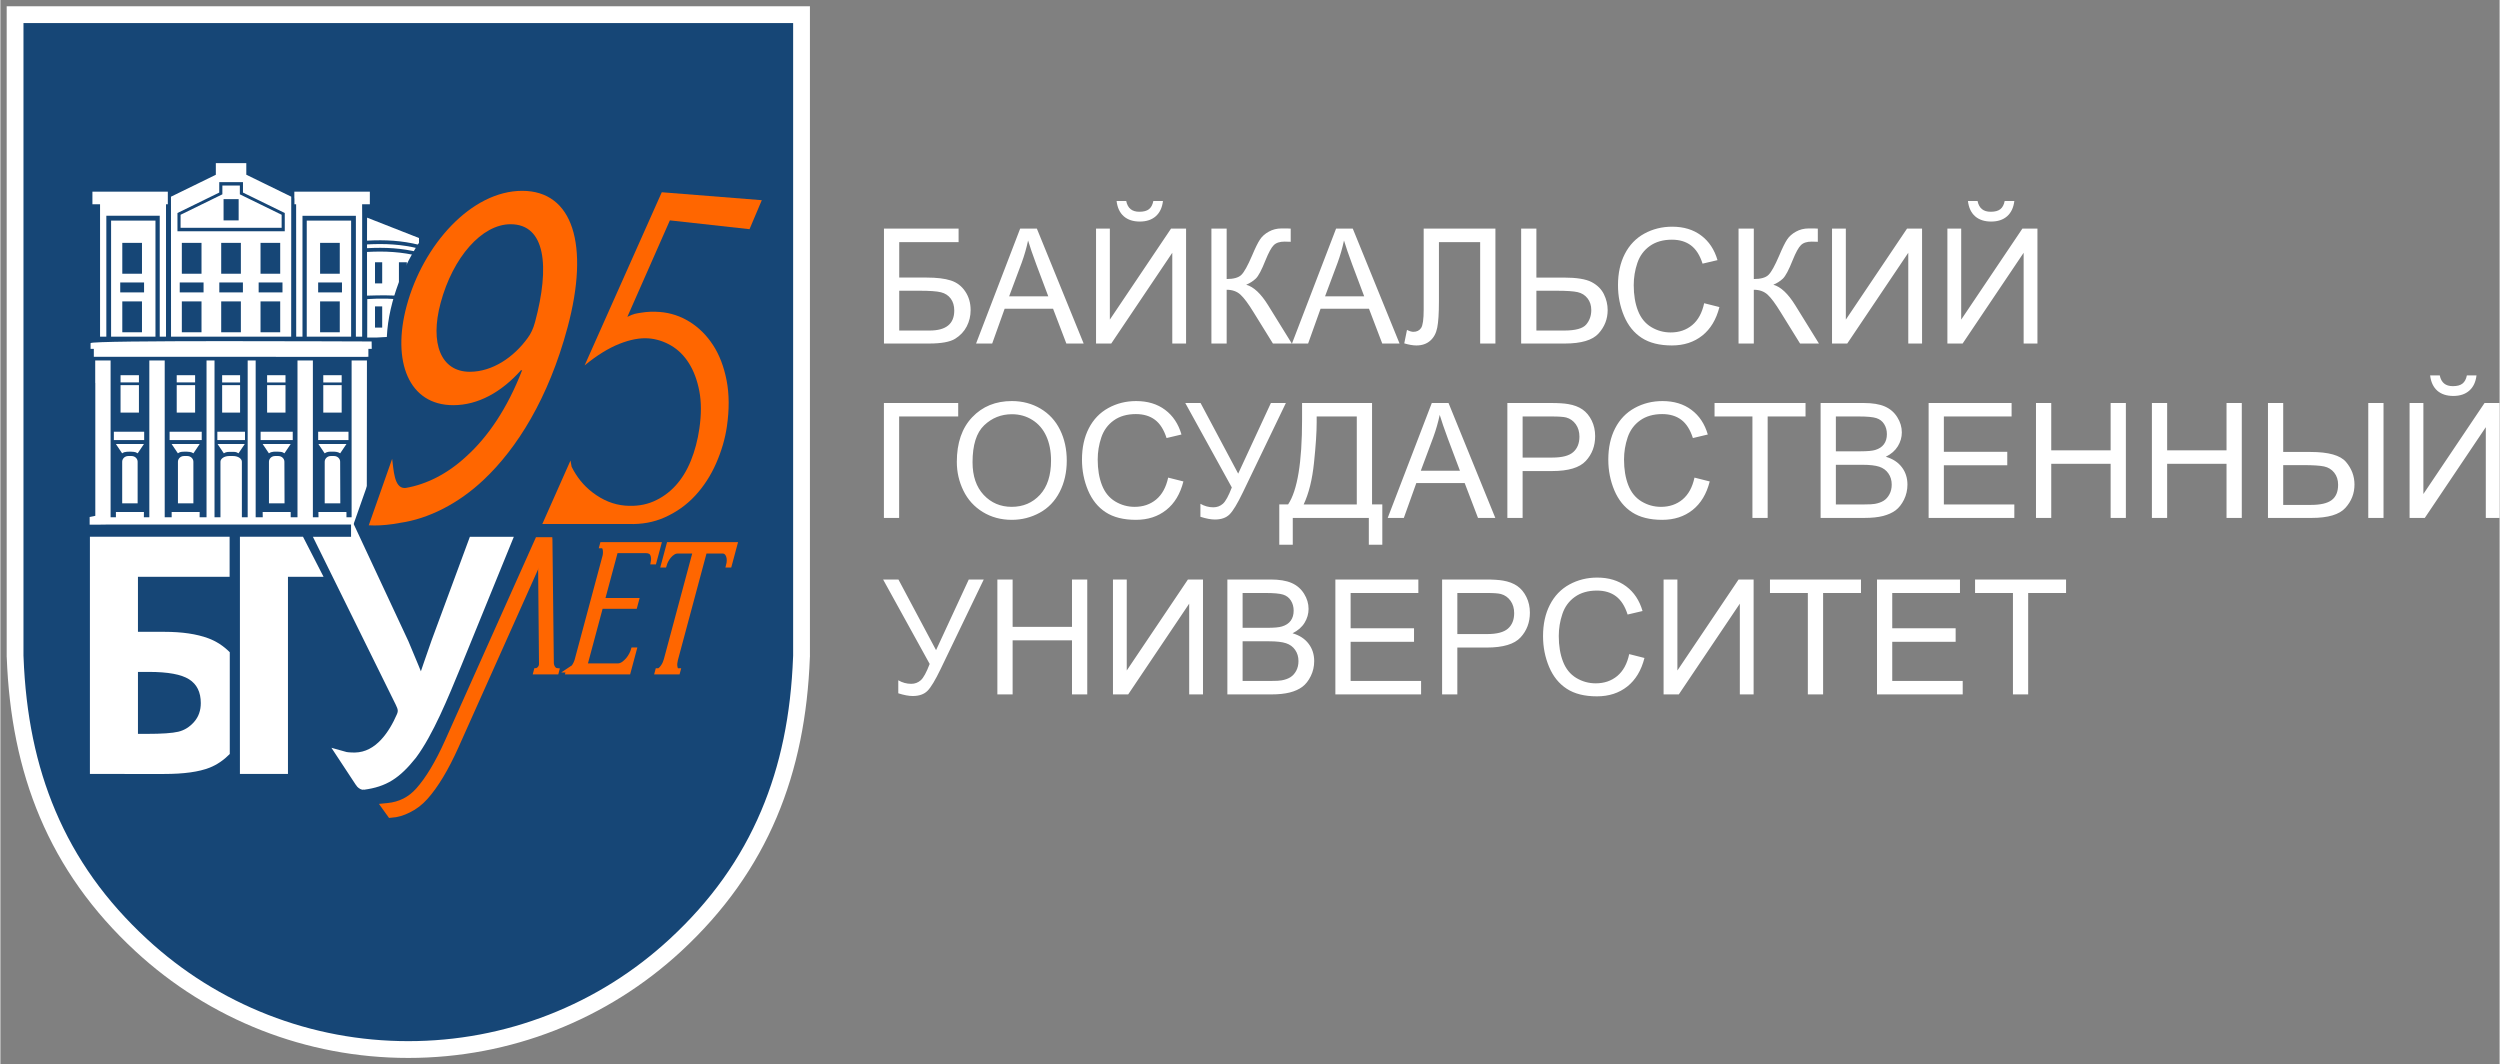
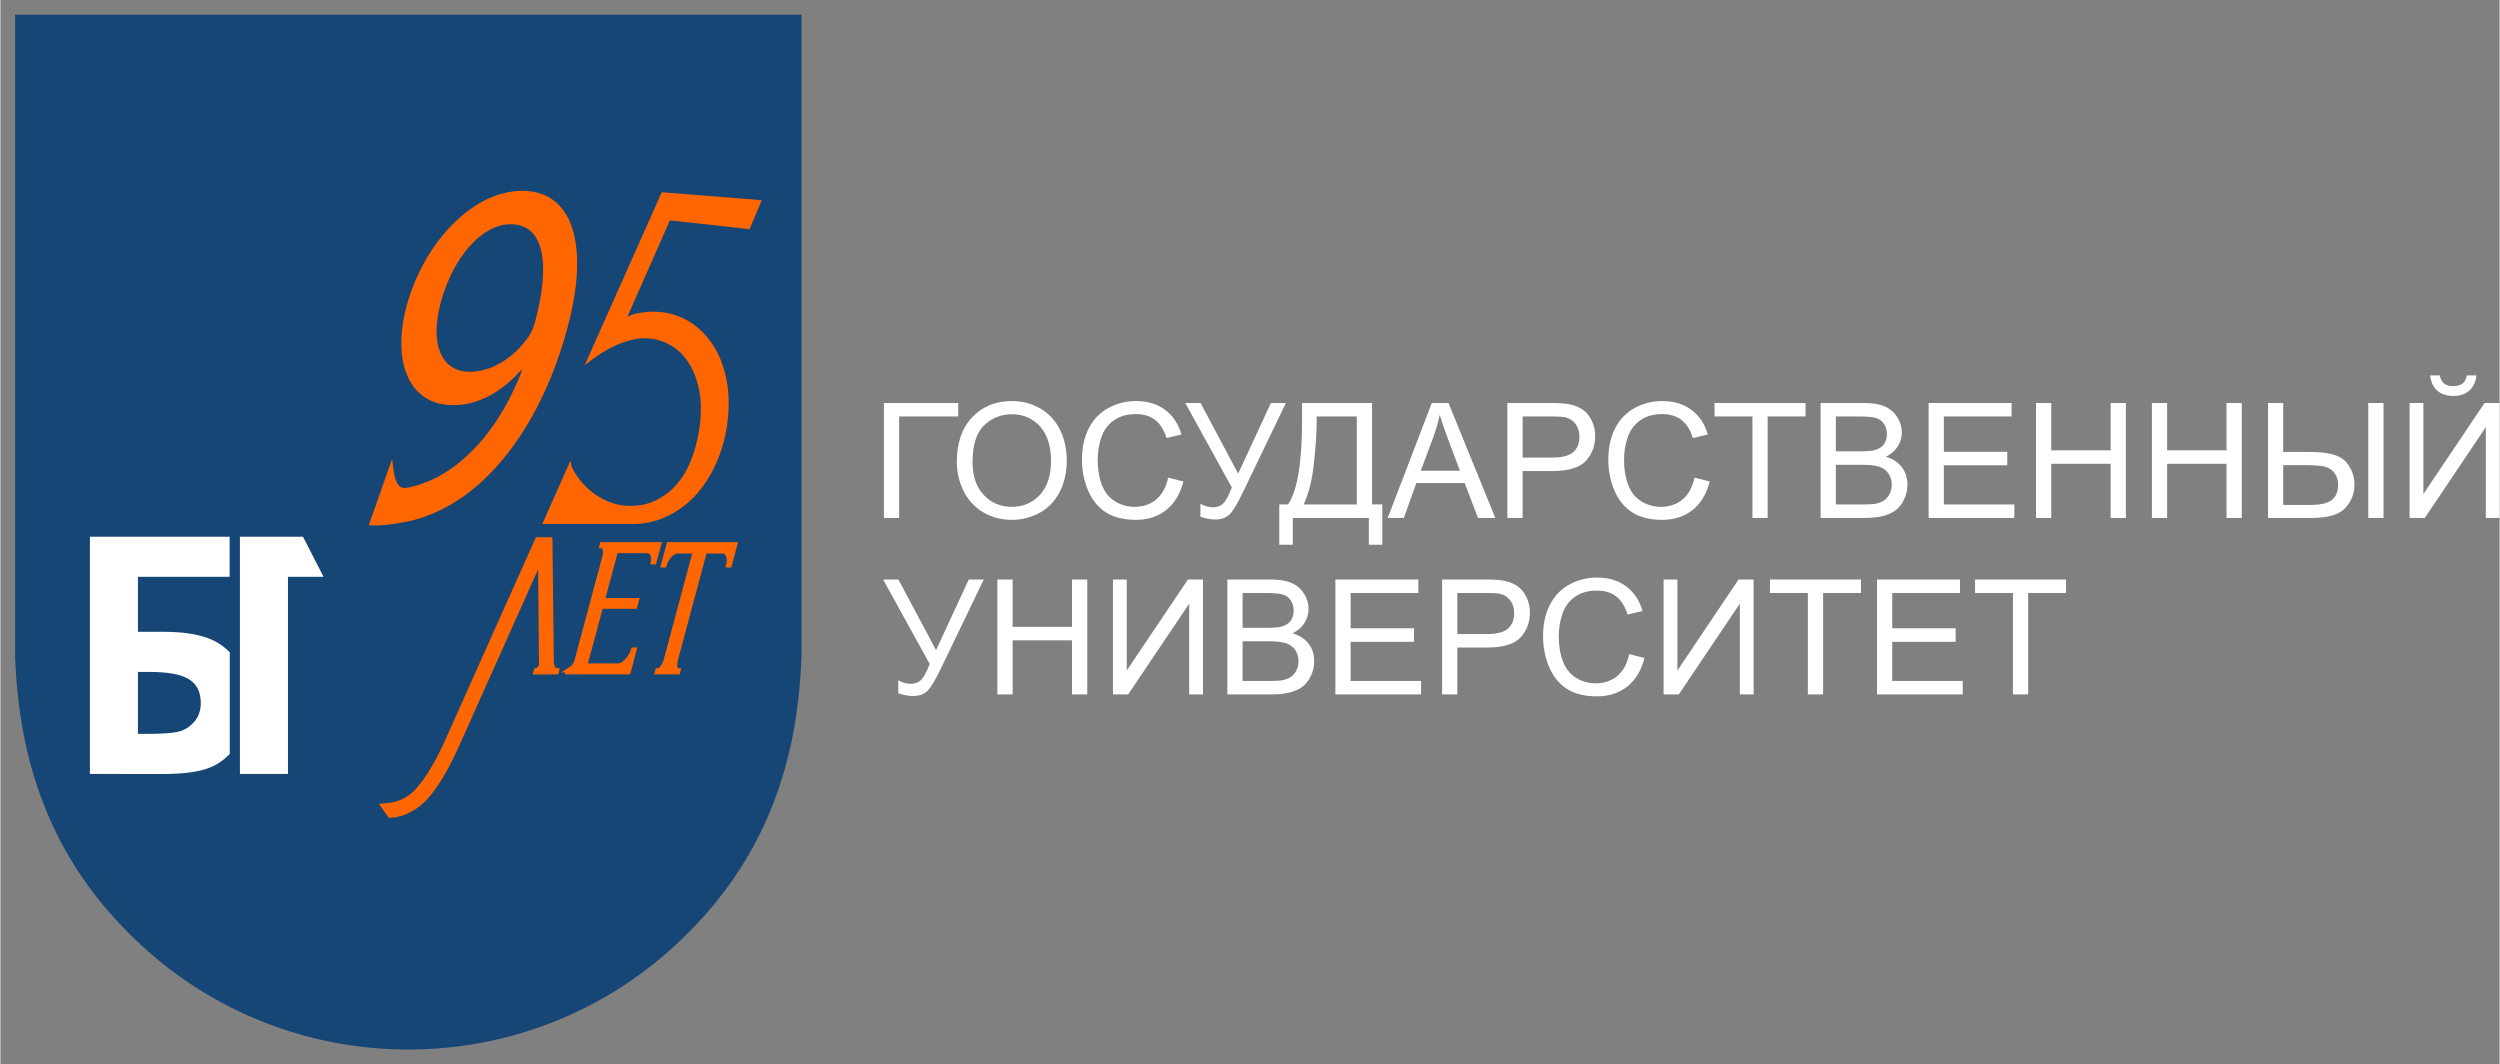
<svg xmlns="http://www.w3.org/2000/svg" viewBox="0 0 1190.63 507" width="1191" height="507">
  <rect x="0" y="0" width="1190.63" height="507" fill="#808080" stroke="none" />
  <defs>
    <style>.cls-1,.cls-2{fill:#164676;}.cls-3,.cls-4{fill:#ffffff;}.cls-5{stroke-width:2px;}.cls-5,.cls-6,.cls-7{stroke-miterlimit:10;}.cls-5,.cls-7{stroke:#ff6600;}.cls-5,.cls-7,.cls-8{fill:#ff6600;}.cls-4,.cls-2{fill-rule:evenodd;}.cls-6{fill:#ffffff;stroke:#ffffff;stroke-width:5px;}.cls-7{stroke-width:3px;}.cls-9{fill:#ffffff;}</style>
  </defs>
  <g id="contur">
    <g id="contur-2">
      <path class="cls-2" d="M194.328,500c-23.542,0-46.522-4.313-68.305-12.819-21.813-8.52-41.631-20.931-58.904-36.889-20.043-18.524-34.628-38.954-44.586-62.456-9.384-22.154-14.456-46.62-15.505-74.793l-.006-.173-.021-.17V7H381.665V312.669l-.021,.17-.006,.173c-1.05,28.204-6.121,52.672-15.504,74.803-9.968,23.533-24.552,43.969-44.586,62.477-17.274,15.959-37.092,28.369-58.904,36.889-21.783,8.506-44.768,12.819-68.316,12.819Z" />
-       <path class="cls-3" d="M377.666,11V312.42l-.012,.096-.013,.347c-1.031,27.712-6,51.718-15.191,73.393-9.741,22.998-24.008,42.983-43.617,61.098-16.903,15.617-36.298,27.762-57.645,36.1-21.318,8.325-43.814,12.546-66.861,12.546s-45.532-4.221-66.85-12.546c-21.347-8.338-40.742-20.484-57.644-36.099-19.619-18.132-33.886-38.112-43.618-61.079-9.192-21.7-14.16-45.703-15.191-73.383l-.013-.349-.012-.096V11H377.666m8-8H3V312.947l.03,.244c1.027,27.591,5.957,52.925,15.819,76.206,9.912,23.392,24.755,44.609,45.555,63.833,17.364,16.042,37.727,28.913,60.163,37.676,21.634,8.448,45.168,13.094,69.76,13.094s48.137-4.646,69.771-13.094c22.437-8.763,42.8-21.634,60.164-37.676,20.81-19.224,35.643-40.451,45.555-63.854,9.871-23.281,14.792-48.625,15.819-76.216l.03-.244V3h0Z" />
    </g>
  </g>
  <g id="logo">
    <g>
-       <path id="building" class="cls-4" d="M103.358,205.664v3.975h13.173v-3.975h-13.173Zm71.189,42.428l-1.958,1.846v-.029h-2.924l.01-.013H50.15l.011,.013h-2.397v.029h-5.241v-3.649l2.697-.551v-63.295h-.045v-10.724h7.329v74.7h2.531v-2.488h13.344c0,.841-.014,1.662-.028,2.488h2.604v-74.7h7.328v74.7h3.313l-.003-2.488h13.343c0,.84-.013,1.662-.026,2.488h3.298v-74.69h3.806v74.69h2.828v-26.449c0-1.496,1.871-2.72,4.158-2.72h1.889c2.286,0,4.157,1.224,4.157,2.72v26.449h2.766v-74.69h3.805v74.69h3.37c-.018-.825-.035-1.645-.035-2.488h13.343v.455h.011v2.033h3.236v-74.7h7.328v74.7h2.677c-.018-.825-.037-1.643-.037-2.488h13.343v.455h.016v2.033h2.452v-74.7h7.303m-9.759,39.809l-2.987,4.437-.078-.051-.005-.002-.002-.003h-.003s-.004-.004-.004-.004l-.003-.003c-1.055-.689-2.407-.739-3.652-.744-1.508-.005-2.402,.005-3.55,.744l-.002,.003-.004,.003h-.002s-.001,0-.001,0l-.003,.003-.003,.002-.08,.051-2.986-4.437h13.367Zm-26.558,0l-2.988,4.437-.079-.051-.004-.002-.002-.003h-.004s-.004-.004-.004-.004l-.003-.003c-.067-.043-.644-.348-.638-.36-.548-.258-1.333-.333-2.121-.351-1.662-.037-3.081-.171-4.442,.711l-.004,.003-.003,.003h-.002s0,0,0,0l-.003,.003-.005,.002-.079,.051-2.986-4.437h13.368Zm-43.361,0l-2.987,4.437-.079-.051-.003-.002-.003-.003h-.004s-.003-.004-.003-.004l-.004-.003c-.513-.332-.946-.491-1.572-.593-.916-.149-2.183-.188-3.247-.114-1.115,.077-1.552,.168-2.383,.707l-.002,.003-.003,.003h-.003s0,0,0,0l-.004,.003-.003,.002-.08,.051-2.986-4.437h13.367Zm-26.558,0l-2.987,4.437-.08-.051-.004-.002-.002-.003h-.004s-.003-.004-.003-.004l-.004-.003c-.605-.392-.987-.531-1.749-.632-.979-.13-2.296-.147-3.347-.044-.916,.088-1.391,.212-2.105,.676l-.003,.003-.003,.003h-.002s-.002,0-.002,0l-.003,.003-.003,.002-.08,.051-2.986-4.437h13.367Zm48.032,0l-2.987,4.437-.08-.051-.003-.002-.003-.003h-.004s-.003-.004-.003-.004l-.003-.003c-1.143-.742-1.794-.633-3.311-.633-1.298,0-2.394-.076-3.476,.633l-.003,.003-.004,.003h-.002s-.001,0-.001,0l-.003,.003-.004,.002-.08,.051-2.986-4.437h12.954Zm-51.038,28.269v-19.827c0-1.496-1.296-2.72-2.88-2.72h-1.596c-1.584,0-2.881,1.224-2.881,2.72v19.827h7.357Zm26.559,0h.006c0-6.609-.006-13.223-.006-19.827,0-1.496-1.296-2.72-2.881-2.72h-1.595c-1.584,0-2.881,1.224-2.881,2.72v19.827h7.357Zm43.359,0h.068c0-6.598-.068-13.315-.068-19.827,0-1.496-1.296-2.72-2.881-2.72h-1.595c-1.585,0-2.881,1.224-2.881,2.72v19.827h7.357Zm26.559,0h.074c0-6.597-.074-13.322-.074-19.827,0-1.496-1.296-2.72-2.88-2.72h-1.595c-1.585,0-2.88,1.224-2.88,2.72v19.827h7.355Zm-37.889-34.131h15.305v3.975h-15.305v-3.975h0Zm27.418,0h14.446v3.975h-14.446v-3.975h0Zm-55.473,0h-15.305v3.975h15.305v-3.975h0Zm-27.418,0h-14.446v3.975h14.446v-3.975h0Zm48.312-127.954h-14.174v5.545l-8.375,4.098-12.968,6.333v.013l-.027,.013c0,22.084,.027,44.51,.027,66.669h57.237c0-22.224,.03-44.529,.03-66.694l-21.409-10.455v-5.519h-.341Zm59.2,13.588h-35.973v3.187h.05v2.821h.804c.005,20.982,.034,42.063,.034,63.072h2.991v-57.591h25.439v57.591h2.992v-57.591c0-1.831-.011-3.66-.021-5.482h3.683v-6.008h0Zm-130.006,0h-2.165v6.008h3.636v5.482s.001,57.591,.001,57.591h2.99v-57.591h25.439v57.591h2.99v-63.072h.866v-6.008H46.006Zm12.068,66.997h9.377v-14.702h-9.377v14.702h0Zm0-27.895h9.377v-14.702h-9.377v14.702h0Zm28.364,0h9.376v-14.702h-9.376v14.702h0Zm18.752,0h9.376v-14.702h-9.376v14.702h0Zm18.737,0h9.375v-14.702h-9.375v14.702h0Zm28.378,0h9.376v-14.702h-9.376v14.702h0Zm0,27.895h9.376v-14.702h-9.376v14.702h0Zm-28.378,0h9.375v-14.702h-9.375v14.702h0Zm-18.737,0h9.376v-14.702h-9.376v14.702h0Zm-18.752,0h9.376v-14.702h-9.376v14.702h0Zm90.421,4.378l.05,3.533h-1.596v3.762h-.687v.023H44.512v-3.785h-1.545v-2.731c0-1.489,121.862-.802,133.892-.802h0Zm-62.673,19.518v-3.436h-8.545v3.436h8.545Zm1.349-42.894v-4.732h-11.242v4.732h11.242Zm-29.691-29.133h-1.489v-8.691l19.907-9.739v-4.925h.006v-.056h11.296v.056h.005v4.925l19.907,9.739v8.691h-49.63Zm48.141-1.635v-6.215l-19.908-9.739v-4.188h-4.159v.021h-.008v-.021h-4.159v4.188l-19.908,9.739v6.215h48.141Zm-27.664-3.542v-10.114h7.186v10.114h-7.186Zm16.715,34.309h11.354v-4.732h-11.354v4.732h0Zm28.346,0h11.354v-4.732h-11.354v4.732h0Zm15.709,21.081h-21.142v-55.28h21.142v55.28h0Zm-40.025,18.377h8.759v3.436h-8.759v-3.436h0Zm0,4.733h8.759v13.066h-8.759v-13.066h0Zm26.76-4.733h8.76v3.436h-8.76v-3.436h0Zm0,4.733h8.76v13.066h-8.76v-13.066h0Zm-57.033-44.191h-11.353v-4.732h11.353v4.732h0Zm-28.345,0h-11.355v-4.732h11.355v4.732h0Zm-15.71,21.081h21.143v-55.28h-21.143v55.28h0Zm52.905,23.11v13.066h8.545v-13.066h-8.545Zm-12.879-4.733h-8.759v3.436h8.759v-3.436h0Zm0,4.733h-8.759v13.066h8.759v-13.066h0Zm-26.761-4.733h-8.758v3.436h8.758v-3.436h0Zm0,4.733h-8.758v13.066h8.758v-13.066h0Zm108.662-67.045v2.925s0,0,0,0v-1.131c8.732-.467,16.542-.05,24.77,1.994v-1.795c-8.228-2.046-16.038-2.463-24.769-1.994h0Zm-.004-1.693h.004v-.102c8.729-.468,16.537-.051,24.762,1.993v-3.24l-24.735-9.716-.031,11.065h0Zm0,5.28l.003,20.816c6.387-.144,10.453-.37,16.961,.302,3.011,.31,5.104,.927,7.803,1.478v-20.6c-8.226-2.044-16.034-2.462-24.763-1.992v1.13h-.001v-1.135s-.003,.002-.003,.002h0Zm18.964,14.994h-3.763v-10.09h3.763v10.09h0Zm-11.734,0h-3.426v-10.09h3.426v10.09h0Zm-7.106,7.474l-.033,18.295h4.727l7.565-.416c6.218-9.952,4.7-2.083,6.581-4.288l5.804-11.752c-1.827-.417-3.285-.916-5.33-1.246-5.66-.918-13.647-1.001-19.314-.593h0Zm18.841,13.591h-3.763v-10.109h3.763v10.109h0Zm-11.734,0h-3.426v-10.109h3.426v10.109h0Z" />
      <path id="d5" class="cls-8" d="M272.141,222.356c2.408,4.908,5.702,8.969,9.887,12.185,4.934,3.791,10.144,5.905,15.629,6.34,4.975,.395,9.46-.269,13.452-1.992,3.993-1.723,7.483-4.207,10.471-7.454,2.988-3.247,5.436-7.217,7.344-11.91,1.907-4.693,3.264-9.812,4.069-15.357,.976-6.721,.969-12.671-.021-17.848-.99-5.178-2.638-9.6-4.945-13.268-2.306-3.668-5.156-6.486-8.547-8.455-3.391-1.969-6.937-3.1-10.637-3.394-4.083-.324-8.725,.539-13.926,2.591-5.202,2.051-10.733,5.479-16.592,10.283l36.758-82.491,47.65,3.784-5.846,13.814-37.942-4.195-20.258,45.956c3.33-1.605,3.933-1.539,6.709-1.998,2.777-.459,5.696-.567,8.758-.324,5.103,.405,9.844,1.971,14.223,4.698,4.378,2.727,8.1,6.422,11.134,11.082,3.033,4.66,5.186,10.27,6.46,16.831,1.273,6.56,1.308,13.871,.137,21.937h0c-.855,5.881-2.576,11.736-5.133,17.566-2.557,5.831-5.883,10.964-9.979,15.398-4.096,4.434-8.989,7.912-14.71,10.432-5.106,2.249-10.728,3.273-16.867,3.071h-41.247l13.425-30.24,.544,2.959Z" />
      <g id="yeas">
        <path id="years" class="cls-5" d="M257.174,260.318c.005-.103,.005-.204,0-.3v-2.606h4.824l.666,58.299c.005,.889,.242,1.699,.712,2.43,.471,.729,1.097,1.126,1.882,1.19l-.248,.953h-10.113l.249-.953c.377,0,.819-.207,1.328-.62,.507-.413,.852-.968,1.034-1.667,.05-.19,.077-.476,.082-.858l-.415-45.388v-10.481h0Zm13.317,59.041h.354c.377,0,.752-.169,1.127-.509,.373-.339,.732-.754,1.076-1.247,.346-.493,.649-1.016,.917-1.571,.266-.555,.466-1.078,.599-1.571l13.266-49.448c.116-.431,.189-.924,.22-1.479,.032-.553,.007-1.078-.073-1.571-.08-.493-.216-.909-.408-1.248-.192-.339-.476-.508-.853-.508h-.354l.249-.925h27.228l-2.305,8.596h-.707c.285-1.418,.195-2.665-.269-3.743-.466-1.08-1.5-1.618-3.102-1.618h-14.216l-6.274,23.383h16.267l-.843,3.142h-16.267l-7.513,28.005h15.489c.896,0,1.748-.277,2.557-.832,.808-.555,1.54-1.217,2.194-1.987,.655-.771,1.208-1.602,1.66-2.496,.451-.893,.761-1.648,.926-2.264h.708l-2.902,10.814h-28.998l.249-.924h0Zm52.195,0h.352l-.247,.924h-10.043l.249-.924h.354c.376,0,.756-.185,1.139-.555,.382-.37,.744-.801,1.089-1.294,.345-.493,.643-1.033,.893-1.617,.252-.585,.444-1.125,.576-1.618l13.837-51.572h-8.204c-.754,0-1.473,.216-2.154,.647-.682,.432-1.297,.971-1.848,1.618-.551,.647-1.024,1.356-1.419,2.125-.395,.77-.692,1.526-.89,2.265h-.708l2.703-10.075h31.755l-2.703,10.075h-.707c.198-.739,.306-1.495,.325-2.265,.018-.769-.076-1.478-.279-2.125-.203-.647-.53-1.187-.98-1.618-.45-.431-1.052-.647-1.807-.647h-8.345l-13.837,51.572c-.132,.493-.23,1.033-.292,1.618-.063,.584-.054,1.125,.026,1.617,.079,.493,.2,.924,.36,1.294,.16,.369,.43,.555,.807,.555h0Z" />
        <path id="l" class="cls-7" d="M257.186,257.413h3.521l-43.879,98.091c-2.357,5.254-4.739,9.881-7.145,13.883-2.434,4.049-4.89,7.462-7.367,10.243-2.302,2.584-4.916,4.594-7.843,6.031-2.922,1.434-5.1,2.183-8.601,2.451h0l-2.799-3.901,1.485-.146c2.953-.29,5.65-1.054,8.093-2.292,2.433-1.233,4.629-2.951,6.59-5.151,2.358-2.646,4.694-5.893,7.007-9.741,2.341-3.896,4.663-8.407,6.965-13.536l42.913-95.931h1.061Z" />
      </g>
      <g id="d9">
        <g id="d9-2">
          <path class="cls-8" d="M178.225,253.836c-1.023,0-2.02-.03-2.961-.09l-4.614-.293,17.382-49.407,2.054,14.043c.115,.786,.217,1.656,.323,2.567,.244,2.098,.892,7.669,2.077,8.322,.03,0,.159,0,.188-.002,9.407-1.631,18.686-6.491,26.839-14.059,7.49-6.737,14.024-15.428,19.529-25.95-7.388,4.978-15.274,7.557-23.307,7.557-9.054,0-16.479-3.44-21.471-9.949-7.21-9.399-8.711-24.604-4.12-41.715,8.786-32.751,33.908-57.449,58.438-57.449,9.307,0,16.936,3.534,22.064,10.219,8.994,11.726,10.034,32.769,2.93,59.254-10.561,39.36-27.995,62.002-40.761,74.066-12.382,11.802-27.195,19.463-41.71,21.568-4.543,.874-8.876,1.317-12.88,1.317ZM243.043,110.322c-11.922,0-24.518,14.689-29.947,34.928-2.843,10.596-2.346,19.446,1.363,24.28,2.078,2.709,5.167,4.083,9.179,4.083,8.88,0,18.133-5.492,24.752-14.691,1.31-1.755,2.235-3.792,2.951-6.462,4.882-18.193,4.954-32.182,.2-38.38-1.94-2.529-4.72-3.758-8.498-3.758Z" />
          <path class="cls-1" d="M248.583,90.912c24.169,0,32.188,25.647,21.612,65.066-9.11,33.959-24.204,57.706-39.784,72.429-12.208,11.637-26.657,18.761-39.888,20.66-4.754,.92-8.918,1.27-12.297,1.27-.981,0-1.896-.03-2.74-.083l11.137-31.657c.746,5.096,.89,13.886,5.944,13.886,.192,0,.391-.013,.598-.039,9.713-1.661,19.774-6.649,28.728-14.96,10.297-9.261,19.563-22.796,26.648-41.082h-.544c-9.344,10.448-20.453,16.623-32.263,16.623-21.262,0-29.283-20.898-22.21-47.256,7.836-29.21,30.89-54.856,55.058-54.856m-24.944,86.202c10.722,0,20.928-6.886,27.592-16.147,1.419-1.901,2.6-4.275,3.492-7.6,7.072-26.358,5.039-46.544-11.679-46.544-13.629,0-27.465,15.673-33.327,37.52-5.16,19.236,.113,32.771,13.923,32.771m24.944-93.202c-13.303,0-27.039,6.606-38.677,18.6-10.717,11.045-18.935,25.763-23.141,41.443-4.875,18.17-3.154,34.482,4.724,44.751,5.68,7.405,14.064,11.318,24.247,11.318,4.794,0,9.528-.835,14.139-2.474-3.843,5.679-8.07,10.599-12.661,14.728l-.041,.037-.04,.037c-6.922,6.426-14.668,10.765-22.549,12.657-.317-1.494-.549-3.488-.697-4.757-.109-.933-.211-1.814-.336-2.671l-4.11-28.084-9.42,26.774-11.137,31.657-3.068,8.722,9.227,.587c1.015,.065,2.086,.097,3.184,.097,4.201,0,8.729-.459,13.462-1.366,15.202-2.225,30.663-10.21,43.553-22.497,13.073-12.353,30.944-35.531,41.715-75.682,7.501-27.959,6.28-49.499-3.533-62.291-5.816-7.581-14.405-11.589-24.841-11.589h0Zm-24.944,86.202c-3.872,0-5.508-1.549-6.402-2.714-2.996-3.906-3.28-11.848-.76-21.244,4.946-18.433,16.367-32.334,26.566-32.334,3.447,0,4.868,1.276,5.721,2.388,4.027,5.25,3.727,18.462-.803,35.342-.597,2.228-1.341,3.888-2.34,5.226l-.037,.049-.036,.05c-5.875,8.164-14.27,13.236-21.91,13.236h0Z" />
        </g>
      </g>
      <g id="u">
-         <path id="u-2" class="cls-6" d="M169.556,258.232l22.541,48.276c3.756,8.838,6.338,15.258,8.242,20.017h.337c2.018-5.888,4.205-12.447,7.065-20.521l17.662-47.772h15.475l-23.718,58.199c-6.224,15.14-13.289,32.465-21.195,43.063-7.401,9.252-13.085,12.933-23.09,14.26-.265,.035-1.164-.65-1.343-1.048l-8.033-12.201c1.178,.336,2.86,.504,5.383,.504,11.775-.168,18.672-11.437,22.204-19.51,1.177-2.524,.841-4.206-.504-6.899l-37.68-76.367h16.653Z" />
-       </g>
+         </g>
      <polygon id="g" class="cls-3" points="114.111 255.697 144.16 255.697 153.958 274.796 136.999 274.796 136.999 368.715 114.111 368.715 114.111 255.697 114.111 255.697" />
      <path id="b" class="cls-4" d="M42.646,255.697H109.203v19.1h-43.669v26.203h12.6c8.392,0,15.388,1.029,20.914,3.078,3.79,1.405,7.202,3.613,10.232,6.643v48.486c-2.936,2.968-6.135,5.14-9.601,6.509-5.052,1.996-12.259,3-21.598,3H42.646v-113.019h0Zm22.888,93.919h4.287c7.077,0,12.075-.342,14.943-1.026,2.868-.684,5.393-2.236,7.524-4.683,2.131-2.421,3.184-5.419,3.184-8.971,0-5.183-1.859-8.96-5.577-11.312-3.726-2.357-10.077-3.525-19.073-3.525h-5.286v29.517h0Z" />
    </g>
  </g>
  <g id="bgu">
-     <path id="baikal" class="cls-9" d="M420.937,108.911h35.551v6.425h-28.282v16.896h13.074c4.829,0,8.662,.457,11.518,1.393,2.857,.915,5.134,2.643,6.852,5.205,1.728,2.552,2.572,5.52,2.572,8.906,0,2.765-.61,5.358-1.84,7.757-1.24,2.399-3.07,4.361-5.52,5.886-2.43,1.515-6.598,2.277-12.474,2.277h-21.451v-54.745h0Zm7.269,48.554h14.487c3.914,0,6.842-.793,8.804-2.389,1.952-1.586,2.928-3.975,2.928-7.147,0-2.267-.559-4.148-1.677-5.673-1.118-1.515-2.674-2.521-4.666-3.019-2.003-.498-5.398-.732-10.207-.732h-9.668v18.96h0Zm36.608,6.191l21.003-54.745h7.96l22.294,54.745h-8.245l-6.334-16.591h-23.057l-5.937,16.591h-7.686Zm15.747-22.477h18.655l-5.703-15.178c-1.718-4.615-3.019-8.428-3.924-11.427-.752,3.568-1.759,7.065-3.019,10.532l-6.008,16.073Zm41.407-32.267h6.577v43.349l29.146-43.349h7.167v54.745h-6.567v-43.237l-29.075,43.237h-7.248v-54.745h0Zm27.296-13.155h4.585c-.366,3.152-1.515,5.571-3.426,7.259-1.911,1.688-4.443,2.531-7.614,2.531-3.192,0-5.744-.844-7.635-2.511-1.901-1.677-3.05-4.107-3.416-7.279h4.585c.346,1.728,1.047,3.009,2.074,3.853,1.037,.854,2.44,1.271,4.178,1.271,2.033,0,3.558-.407,4.595-1.23,1.027-.823,1.728-2.115,2.074-3.894Zm27.662,13.155h7.269v24.013c3.294,0,5.632-.651,6.964-1.942,1.352-1.291,3.06-4.371,5.154-9.261,1.515-3.609,2.765-6.14,3.762-7.625,.976-1.494,2.379-2.735,4.199-3.741,1.81-1.006,3.822-1.525,6.018-1.525,2.796,0,4.26,.03,4.412,.081v6.273c-.254,0-.742-.02-1.454-.041-.803-.03-1.291-.041-1.464-.041-2.308,0-4.026,.559-5.154,1.688-1.149,1.118-2.44,3.518-3.924,7.167-1.83,4.646-3.385,7.574-4.666,8.784-1.261,1.2-2.786,2.165-4.544,2.897,3.528,.966,7.025,4.239,10.461,9.8l11.274,18.218h-8.997l-9.18-14.832c-2.511-4.117-4.615-6.944-6.303-8.479-1.688-1.535-3.873-2.308-6.557-2.308v25.619h-7.269v-54.745h0Zm38.388,54.745l21.003-54.745h7.96l22.284,54.745h-8.245l-6.323-16.591h-23.057l-5.937,16.591h-7.686Zm15.747-22.477h18.655l-5.703-15.178c-1.718-4.615-3.019-8.428-3.924-11.427-.752,3.568-1.759,7.065-3.019,10.532l-6.008,16.073h0Zm46.988-32.267h34.179v54.745h-7.269v-48.32h-19.641v28.201c0,5.734-.275,9.922-.813,12.586-.529,2.674-1.667,4.748-3.385,6.232s-3.914,2.216-6.547,2.216c-1.606,0-3.528-.325-5.774-.996l1.301-6.415c1.179,.61,2.206,.915,3.04,.915,1.637,0,2.867-.61,3.69-1.85,.813-1.23,1.22-4.138,1.22-8.723v-38.591Zm46.439,0h7.259v23.321h13.043c6.09,0,10.502,.712,13.236,2.125,2.725,1.433,4.687,3.365,5.886,5.805,1.189,2.44,1.789,4.961,1.789,7.553,0,4.239-1.444,7.96-4.341,11.152-2.877,3.192-8.245,4.788-16.103,4.788h-20.77v-54.745Zm7.259,48.554h13.226c5.368,0,8.865-.956,10.492-2.857,1.616-1.901,2.43-4.209,2.43-6.893,0-2.176-.579-4.036-1.769-5.571-1.169-1.525-2.755-2.521-4.717-2.969s-5.286-.671-9.973-.671h-9.688v18.96Zm79.927-13.013l7.269,1.83c-1.515,5.957-4.249,10.481-8.184,13.602s-8.753,4.687-14.446,4.687c-5.896,0-10.685-1.2-14.375-3.599-3.701-2.399-6.506-5.876-8.428-10.431-1.921-4.565-2.887-9.444-2.887-14.67,0-5.693,1.078-10.664,3.253-14.904,2.186-4.249,5.276-7.472,9.292-9.678,4.016-2.196,8.438-3.294,13.257-3.294,5.48,0,10.075,1.383,13.796,4.178,3.741,2.786,6.334,6.7,7.808,11.752l-7.116,1.677c-1.261-3.975-3.111-6.883-5.52-8.692-2.409-1.82-5.439-2.725-9.099-2.725-4.188,0-7.706,1.006-10.522,3.019-2.816,2.013-4.809,4.727-5.937,8.123-1.149,3.396-1.718,6.903-1.718,10.512,0,4.646,.671,8.712,2.023,12.179,1.352,3.477,3.457,6.069,6.303,7.787,2.857,1.718,5.937,2.572,9.272,2.572,4.046,0,7.462-1.169,10.268-3.507,2.806-2.338,4.697-5.805,5.693-10.42h0Zm16.378-35.541h7.269v24.013c3.294,0,5.632-.651,6.964-1.942,1.352-1.291,3.06-4.371,5.154-9.261,1.515-3.609,2.765-6.14,3.751-7.625,.986-1.494,2.389-2.735,4.209-3.741,1.81-1.006,3.822-1.525,6.018-1.525,2.786,0,4.249,.03,4.402,.081v6.273c-.254,0-.732-.02-1.444-.041-.803-.03-1.291-.041-1.474-.041-2.308,0-4.026,.559-5.144,1.688-1.149,1.118-2.45,3.518-3.924,7.167-1.84,4.646-3.396,7.574-4.666,8.784-1.261,1.2-2.786,2.165-4.544,2.897,3.528,.966,7.015,4.239,10.461,9.8l11.274,18.218h-8.997l-9.19-14.832c-2.511-4.117-4.605-6.944-6.293-8.479-1.698-1.535-3.873-2.308-6.557-2.308v25.619h-7.269v-54.745h0Zm44.538,0h6.577v43.349l29.146-43.349h7.167v54.745h-6.567v-43.237l-29.075,43.237h-7.248v-54.745h0Zm54.958,0h6.577v43.349l29.146-43.349h7.177v54.745h-6.577v-43.237l-29.065,43.237h-7.259v-54.745h0Zm27.296-13.155h4.595c-.376,3.152-1.525,5.571-3.426,7.259-1.921,1.688-4.453,2.531-7.625,2.531s-5.734-.844-7.635-2.511c-1.901-1.677-3.05-4.107-3.416-7.279h4.585c.346,1.728,1.047,3.009,2.084,3.853,1.027,.854,2.43,1.271,4.178,1.271,2.023,0,3.558-.407,4.585-1.23,1.037-.823,1.738-2.115,2.074-3.894Z" />
    <path id="state" class="cls-9" d="M420.907,191.989h35.399v6.415h-28.14v48.33h-7.259v-54.745Zm34.738,28.099c0-9.078,2.44-16.185,7.33-21.319,4.88-5.144,11.173-7.706,18.889-7.706,5.063,0,9.617,1.22,13.684,3.619,4.046,2.409,7.147,5.774,9.272,10.095,2.125,4.31,3.202,9.2,3.202,14.67,0,5.541-1.128,10.512-3.365,14.883-2.247,4.382-5.419,7.696-9.526,9.943-4.117,2.257-8.55,3.375-13.297,3.375-5.164,0-9.77-1.25-13.826-3.731-4.056-2.491-7.137-5.876-9.231-10.187-2.084-4.29-3.131-8.845-3.131-13.643h0Zm7.492,.122c0,6.588,1.769,11.772,5.307,15.564,3.548,3.782,7.991,5.683,13.348,5.683,5.449,0,9.922-1.911,13.46-5.734,3.518-3.822,5.276-9.251,5.276-16.286,0-4.453-.752-8.336-2.257-11.65-1.505-3.314-3.711-5.886-6.608-7.706-2.897-1.83-6.151-2.745-9.76-2.745-5.124,0-9.526,1.759-13.226,5.276-3.69,3.518-5.541,9.383-5.541,17.598h0Zm93.193,7.32l7.259,1.83c-1.515,5.957-4.239,10.481-8.184,13.602-3.934,3.121-8.753,4.687-14.446,4.687-5.886,0-10.685-1.2-14.375-3.609-3.69-2.389-6.496-5.876-8.428-10.42-1.921-4.565-2.887-9.444-2.887-14.67,0-5.693,1.078-10.664,3.263-14.914,2.176-4.239,5.276-7.462,9.292-9.668s8.428-3.304,13.247-3.304c5.48,0,10.085,1.393,13.806,4.188,3.731,2.786,6.334,6.7,7.797,11.742l-7.106,1.688c-1.271-3.975-3.111-6.883-5.52-8.692-2.409-1.82-5.449-2.725-9.099-2.725-4.199,0-7.716,1.006-10.532,3.019-2.816,2.013-4.798,4.727-5.937,8.113-1.149,3.406-1.718,6.913-1.718,10.512,0,4.656,.671,8.723,2.023,12.189,1.352,3.477,3.457,6.059,6.313,7.787,2.857,1.718,5.937,2.572,9.261,2.572,4.056,0,7.472-1.179,10.268-3.507,2.806-2.348,4.707-5.805,5.703-10.42h0Zm8.143-35.541h7.289l17.923,33.65,15.585-33.65h7.137l-20.495,42.586c-2.562,5.327-4.666,8.814-6.313,10.461s-3.985,2.46-7.045,2.46c-1.86,0-4.148-.437-6.862-1.301v-6.191c1.942,1.118,3.995,1.677,6.161,1.677,1.759,0,3.273-.569,4.565-1.708,1.271-1.128,2.684-3.721,4.229-7.757l-22.172-40.228Zm55.65,0h33.335v48.32h4.89v19.194h-6.425v-12.769h-36.232v12.769h-6.425v-19.194h4.199c4.443-6.649,6.659-20.099,6.659-40.319v-8.001h0Zm26.066,6.415h-19.112v2.806c0,4.666-.417,11.051-1.261,19.143-.823,8.092-2.481,14.741-4.931,19.956h25.304v-41.905h0Zm14.731,48.33l21.003-54.745h7.97l22.284,54.745h-8.245l-6.334-16.591h-23.057l-5.937,16.591h-7.686Zm15.758-22.477h18.655l-5.713-15.178c-1.718-4.615-3.019-8.428-3.924-11.437-.752,3.568-1.759,7.076-3.019,10.542l-5.998,16.073h0Zm41.244,22.477v-54.745h20.678c3.629,0,6.405,.173,8.326,.518,2.694,.447,4.951,1.301,6.771,2.552,1.82,1.261,3.284,3.019,4.402,5.276,1.108,2.257,1.647,4.737,1.647,7.452,0,4.636-1.474,8.58-4.443,11.793-2.958,3.223-8.326,4.829-16.073,4.829h-14.04v22.325h-7.269Zm7.269-28.75h14.141c4.697,0,8.011-.864,9.983-2.613,1.962-1.749,2.938-4.199,2.938-7.37,0-2.277-.569-4.239-1.728-5.876-1.159-1.627-2.694-2.714-4.575-3.233-1.22-.315-3.477-.488-6.75-.488h-14.009v19.58h0Zm81.878,9.546l7.259,1.83c-1.515,5.957-4.239,10.481-8.174,13.602-3.944,3.121-8.763,4.687-14.456,4.687-5.886,0-10.674-1.2-14.375-3.609-3.69-2.389-6.496-5.876-8.428-10.42-1.921-4.565-2.887-9.444-2.887-14.67,0-5.693,1.078-10.664,3.263-14.914,2.176-4.239,5.276-7.462,9.292-9.668s8.438-3.304,13.247-3.304c5.48,0,10.085,1.393,13.806,4.188,3.731,2.786,6.334,6.7,7.797,11.742l-7.106,1.688c-1.271-3.975-3.111-6.883-5.52-8.692-2.409-1.82-5.439-2.725-9.099-2.725-4.199,0-7.716,1.006-10.532,3.019-2.816,2.013-4.798,4.727-5.937,8.113-1.139,3.406-1.718,6.913-1.718,10.512,0,4.656,.671,8.723,2.023,12.189,1.352,3.477,3.457,6.059,6.313,7.787,2.857,1.718,5.937,2.572,9.261,2.572,4.056,0,7.472-1.179,10.278-3.507,2.796-2.348,4.697-5.805,5.693-10.42h0Zm27.601,19.204v-48.33h-18.045v-6.415h43.349v6.415h-18.045v48.33h-7.259Zm32.481,0v-54.745h20.546c4.178,0,7.533,.549,10.065,1.657,2.521,1.108,4.504,2.816,5.927,5.124,1.444,2.287,2.155,4.697,2.155,7.218,0,2.338-.64,4.544-1.901,6.608s-3.172,3.731-5.734,5.002c3.314,.966,5.866,2.623,7.635,4.971,1.779,2.328,2.674,5.093,2.674,8.285,0,2.572-.549,4.951-1.627,7.157-1.088,2.206-2.43,3.904-4.016,5.103-1.596,1.179-3.599,2.084-5.988,2.704-2.409,.61-5.358,.915-8.845,.915h-20.892Zm7.269-31.739h11.833c3.212,0,5.52-.213,6.903-.63,1.85-.549,3.243-1.464,4.168-2.745,.935-1.271,1.403-2.867,1.403-4.788,0-1.82-.427-3.426-1.311-4.809-.864-1.383-2.115-2.338-3.731-2.847-1.616-.518-4.402-.773-8.326-.773h-10.939v16.591Zm0,25.314h13.633c2.348,0,3.985-.091,4.941-.264,1.657-.295,3.06-.793,4.178-1.494,1.128-.701,2.043-1.718,2.765-3.06,.732-1.342,1.088-2.877,1.088-4.626,0-2.054-.518-3.822-1.586-5.337-1.037-1.515-2.491-2.572-4.351-3.192-1.85-.61-4.524-.915-8.001-.915h-12.667v18.889h0Zm44.192,6.425v-54.745h39.526v6.415h-32.267v16.825h30.204v6.425h-30.204v18.655h33.569v6.425h-40.827Zm51.146,0v-54.745h7.269v22.549h28.293v-22.549h7.259v54.745h-7.259v-25.771h-28.293v25.771h-7.269Zm55.223,0v-54.745h7.259v22.549h28.292v-22.549h7.269v54.745h-7.269v-25.771h-28.292v25.771h-7.259Zm55.294-54.745h7.259v23.321h13.043c8.55,0,14.172,1.576,16.866,4.748,2.694,3.162,4.046,6.761,4.046,10.766,0,4.249-1.444,7.95-4.341,11.142-2.877,3.172-8.224,4.768-16.063,4.768h-20.81v-54.745h0Zm7.259,48.544h13.206c4.534,0,7.838-.762,9.871-2.287,2.054-1.535,3.08-3.975,3.08-7.34,0-2.277-.63-4.209-1.86-5.754-1.24-1.535-2.847-2.521-4.809-2.938-1.952-.417-5.225-.64-9.81-.64h-9.678v18.96h0Zm40.522-48.544h7.269v54.745h-7.269v-54.745Zm19.682,0h6.577v43.349l29.136-43.349h7.177v54.745h-6.577v-43.237l-29.065,43.237h-7.248v-54.745h0Zm27.296-13.155h4.585c-.366,3.152-1.515,5.571-3.426,7.248-1.911,1.698-4.453,2.542-7.625,2.542s-5.734-.844-7.635-2.511c-1.891-1.688-3.04-4.107-3.406-7.279h4.585c.346,1.718,1.037,3.009,2.074,3.853,1.037,.854,2.44,1.271,4.178,1.271,2.033,0,3.558-.407,4.595-1.24,1.027-.813,1.728-2.115,2.074-3.883h0Z" />
    <path id="university" class="cls-9" d="M420.53,276.074h7.299l17.923,33.66,15.585-33.66h7.137l-20.505,42.586c-2.562,5.327-4.656,8.824-6.303,10.461-1.647,1.647-3.995,2.46-7.045,2.46-1.86,0-4.148-.427-6.862-1.291v-6.201c1.942,1.128,3.995,1.688,6.161,1.688,1.759,0,3.274-.579,4.554-1.708,1.281-1.139,2.694-3.721,4.239-7.767l-22.183-40.228h0Zm54.43,54.745v-54.745h7.269v22.559h28.282v-22.559h7.269v54.745h-7.269v-25.761h-28.282v25.761h-7.269Zm55.07-54.745h6.567v43.349l29.146-43.349h7.177v54.745h-6.577v-43.237l-29.065,43.237h-7.248v-54.745Zm54.501,54.745v-54.745h20.536c4.188,0,7.533,.549,10.075,1.657,2.521,1.108,4.493,2.816,5.927,5.124,1.433,2.298,2.145,4.707,2.145,7.228,0,2.328-.63,4.534-1.891,6.598s-3.182,3.731-5.734,5.012c3.304,.966,5.856,2.623,7.625,4.971,1.789,2.328,2.684,5.093,2.684,8.275,0,2.582-.549,4.961-1.637,7.167-1.078,2.206-2.42,3.894-4.016,5.093-1.586,1.189-3.589,2.094-5.988,2.704-2.409,.61-5.347,.915-8.845,.915h-20.881Zm7.259-31.729h11.844c3.212,0,5.52-.213,6.903-.64,1.85-.549,3.243-1.464,4.168-2.735,.935-1.281,1.403-2.867,1.403-4.798,0-1.82-.437-3.426-1.311-4.798-.864-1.393-2.115-2.348-3.731-2.857-1.627-.508-4.402-.762-8.326-.762h-10.949v16.591Zm0,25.304h13.643c2.338,0,3.985-.081,4.941-.264,1.657-.295,3.06-.793,4.178-1.494s2.043-1.718,2.765-3.05c.722-1.342,1.088-2.887,1.088-4.626,0-2.054-.529-3.833-1.586-5.347-1.047-1.515-2.491-2.572-4.361-3.182-1.84-.61-4.524-.915-8.001-.915h-12.667v18.879h0Zm44.192,6.425v-54.745h39.536v6.425h-32.267v16.815h30.204v6.425h-30.204v18.655h33.569v6.425h-40.838Zm50.851,0v-54.745h20.668c3.629,0,6.415,.183,8.336,.518,2.684,.447,4.941,1.301,6.771,2.552,1.82,1.261,3.284,3.019,4.392,5.276s1.657,4.737,1.657,7.452c0,4.646-1.474,8.58-4.443,11.793-2.958,3.223-8.326,4.829-16.073,4.829h-14.05v22.325h-7.259Zm7.259-28.75h14.151c4.687,0,8.001-.864,9.973-2.613,1.962-1.738,2.948-4.188,2.948-7.36,0-2.287-.569-4.249-1.728-5.876-1.169-1.637-2.694-2.714-4.585-3.233-1.22-.325-3.477-.488-6.75-.488h-14.009v19.57h0Zm81.878,9.546l7.269,1.84c-1.515,5.947-4.249,10.471-8.184,13.592s-8.753,4.687-14.446,4.687c-5.886,0-10.685-1.189-14.375-3.599-3.701-2.399-6.506-5.876-8.428-10.431-1.921-4.554-2.887-9.444-2.887-14.66,0-5.703,1.078-10.674,3.263-14.914,2.176-4.249,5.266-7.472,9.282-9.678,4.016-2.196,8.438-3.294,13.257-3.294,5.48,0,10.075,1.393,13.806,4.178,3.731,2.786,6.323,6.7,7.797,11.752l-7.116,1.677c-1.261-3.975-3.111-6.882-5.52-8.692-2.399-1.82-5.439-2.725-9.099-2.725-4.188,0-7.706,1.006-10.522,3.019-2.816,2.013-4.809,4.727-5.937,8.123-1.149,3.396-1.718,6.903-1.718,10.512,0,4.646,.671,8.712,2.023,12.179,1.352,3.477,3.457,6.069,6.303,7.787,2.857,1.718,5.947,2.572,9.272,2.572,4.046,0,7.462-1.169,10.268-3.497,2.806-2.348,4.707-5.815,5.693-10.431h0Zm16.378-35.541h6.577v43.349l29.146-43.349h7.167v54.745h-6.567v-43.237l-29.075,43.237h-7.248v-54.745h0Zm68.723,54.745v-48.32h-18.045v-6.425h43.359v6.425h-18.045v48.32h-7.269Zm32.949,0v-54.745h39.526v6.425h-32.267v16.815h30.204v6.425h-30.204v18.655h33.569v6.425h-40.827Zm64.759,0v-48.32h-18.045v-6.425h43.349v6.425h-18.045v48.32h-7.259Z" />
  </g>
</svg>